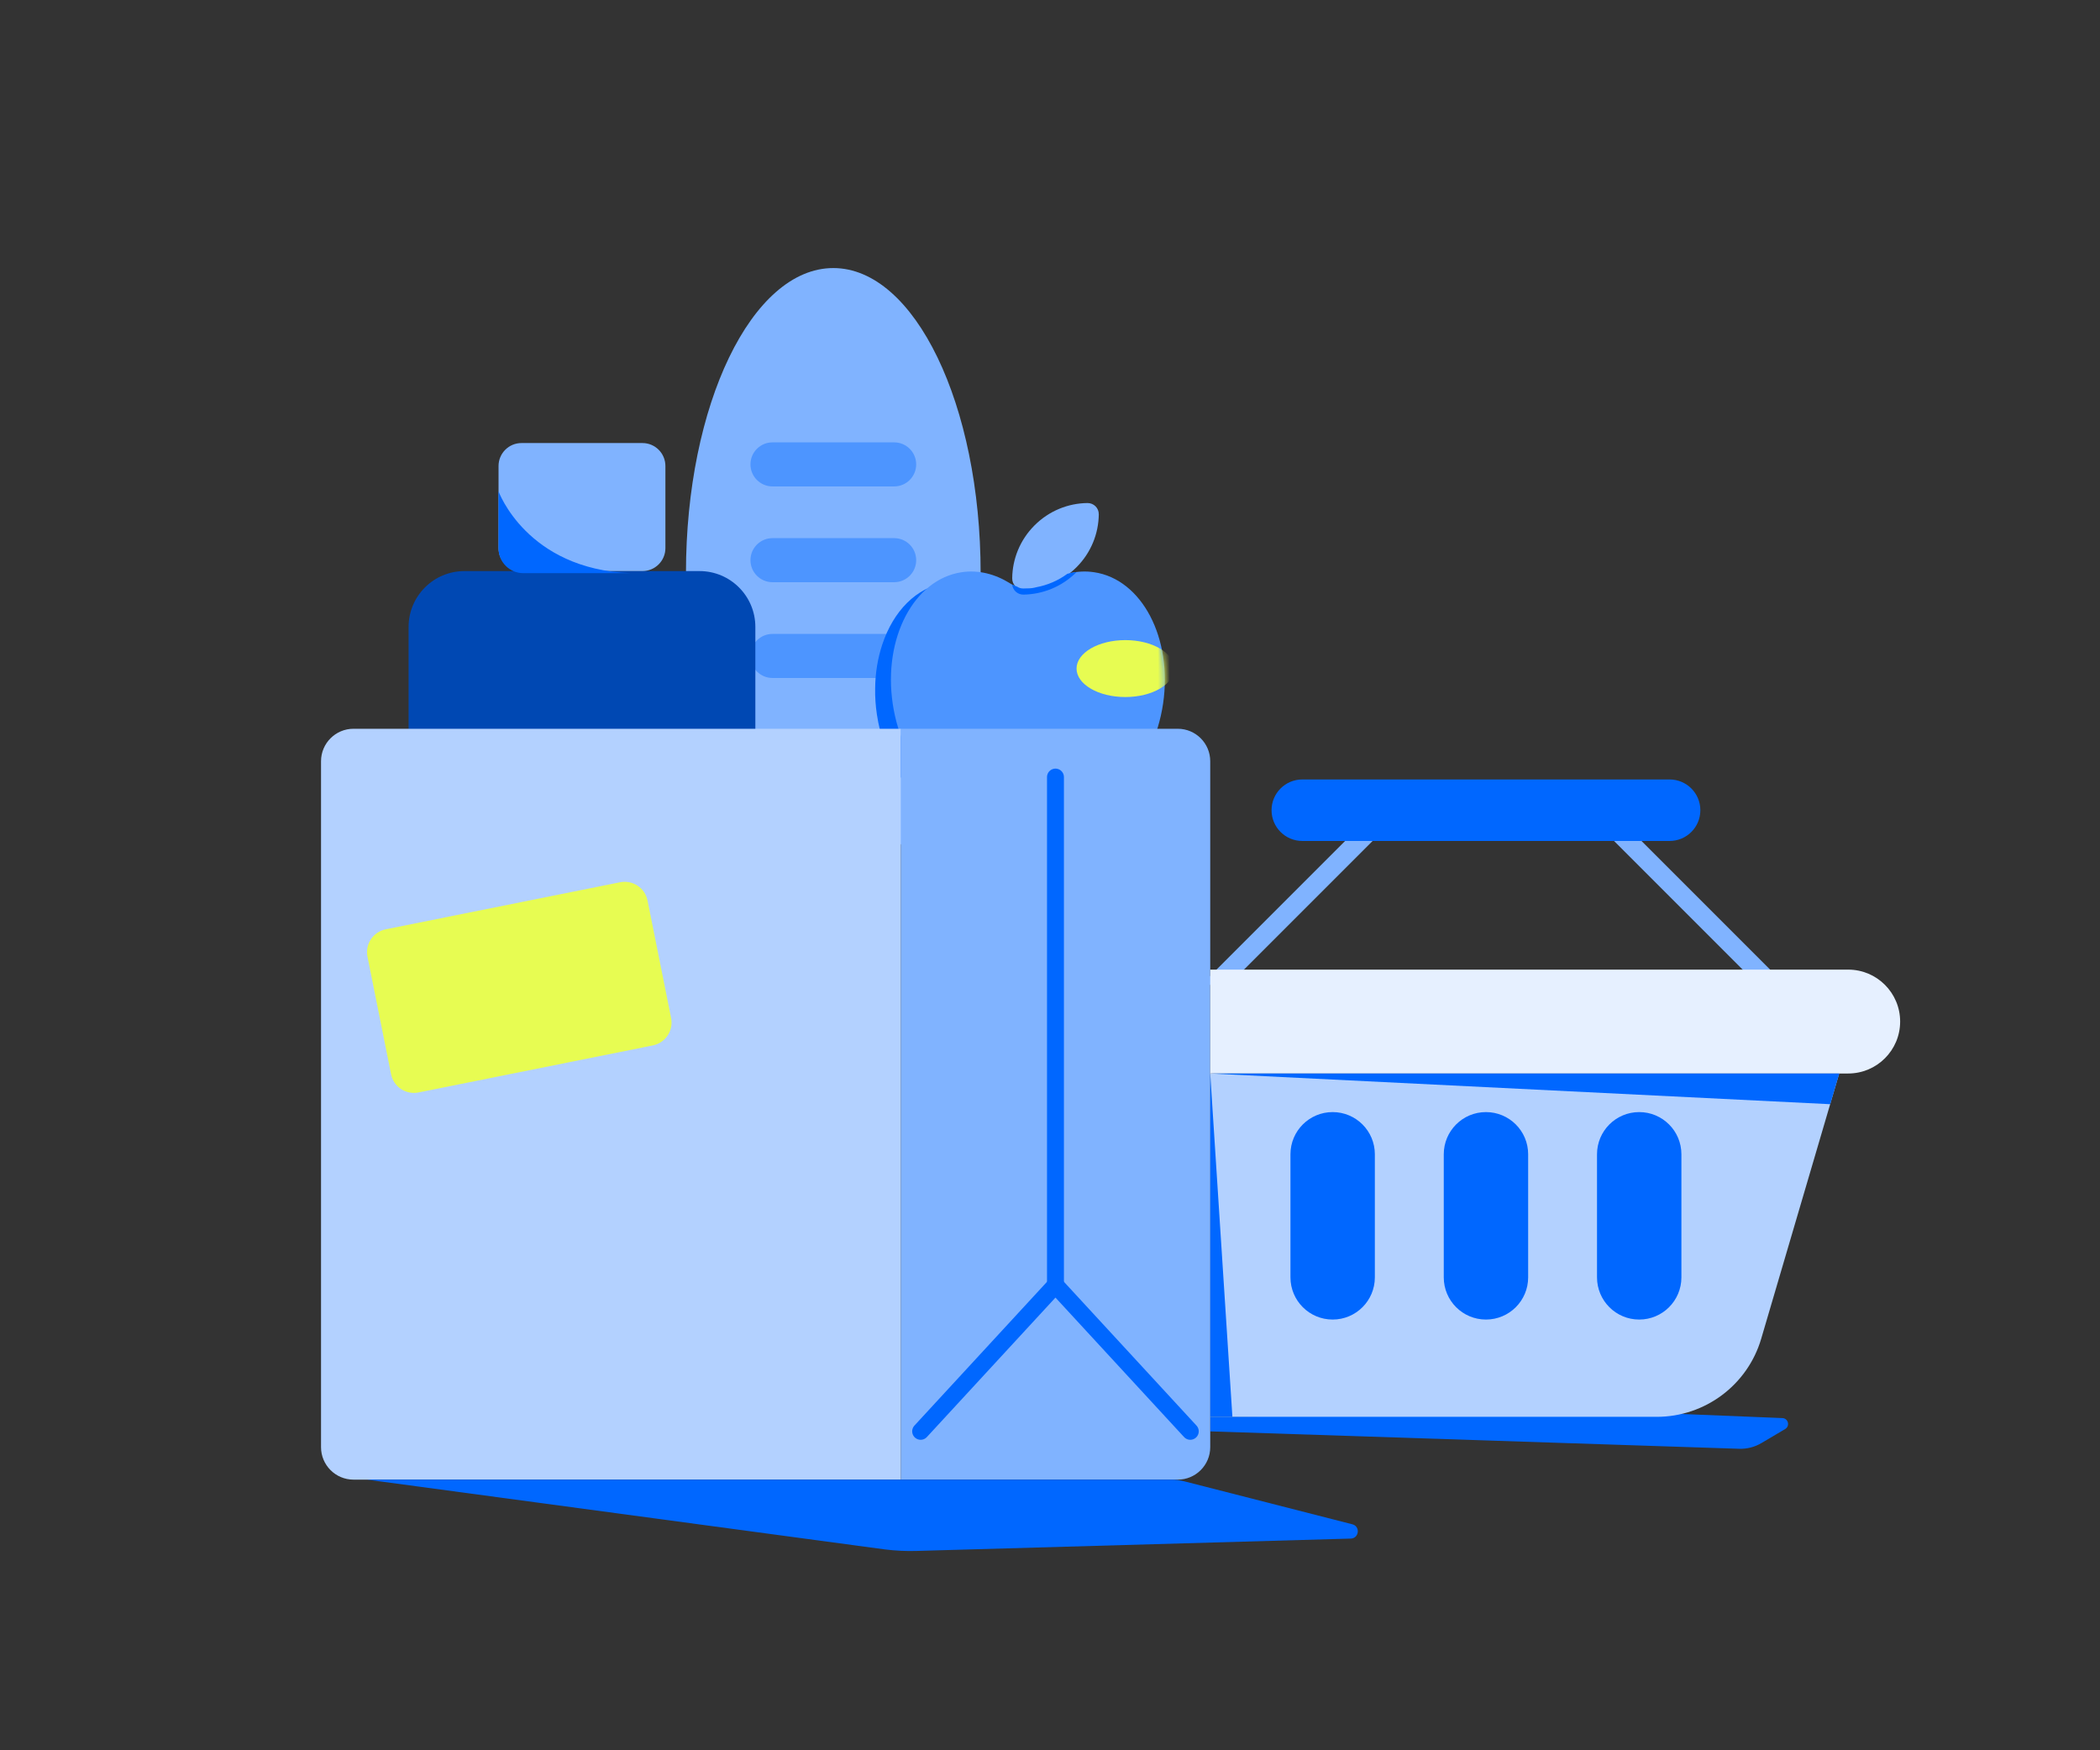
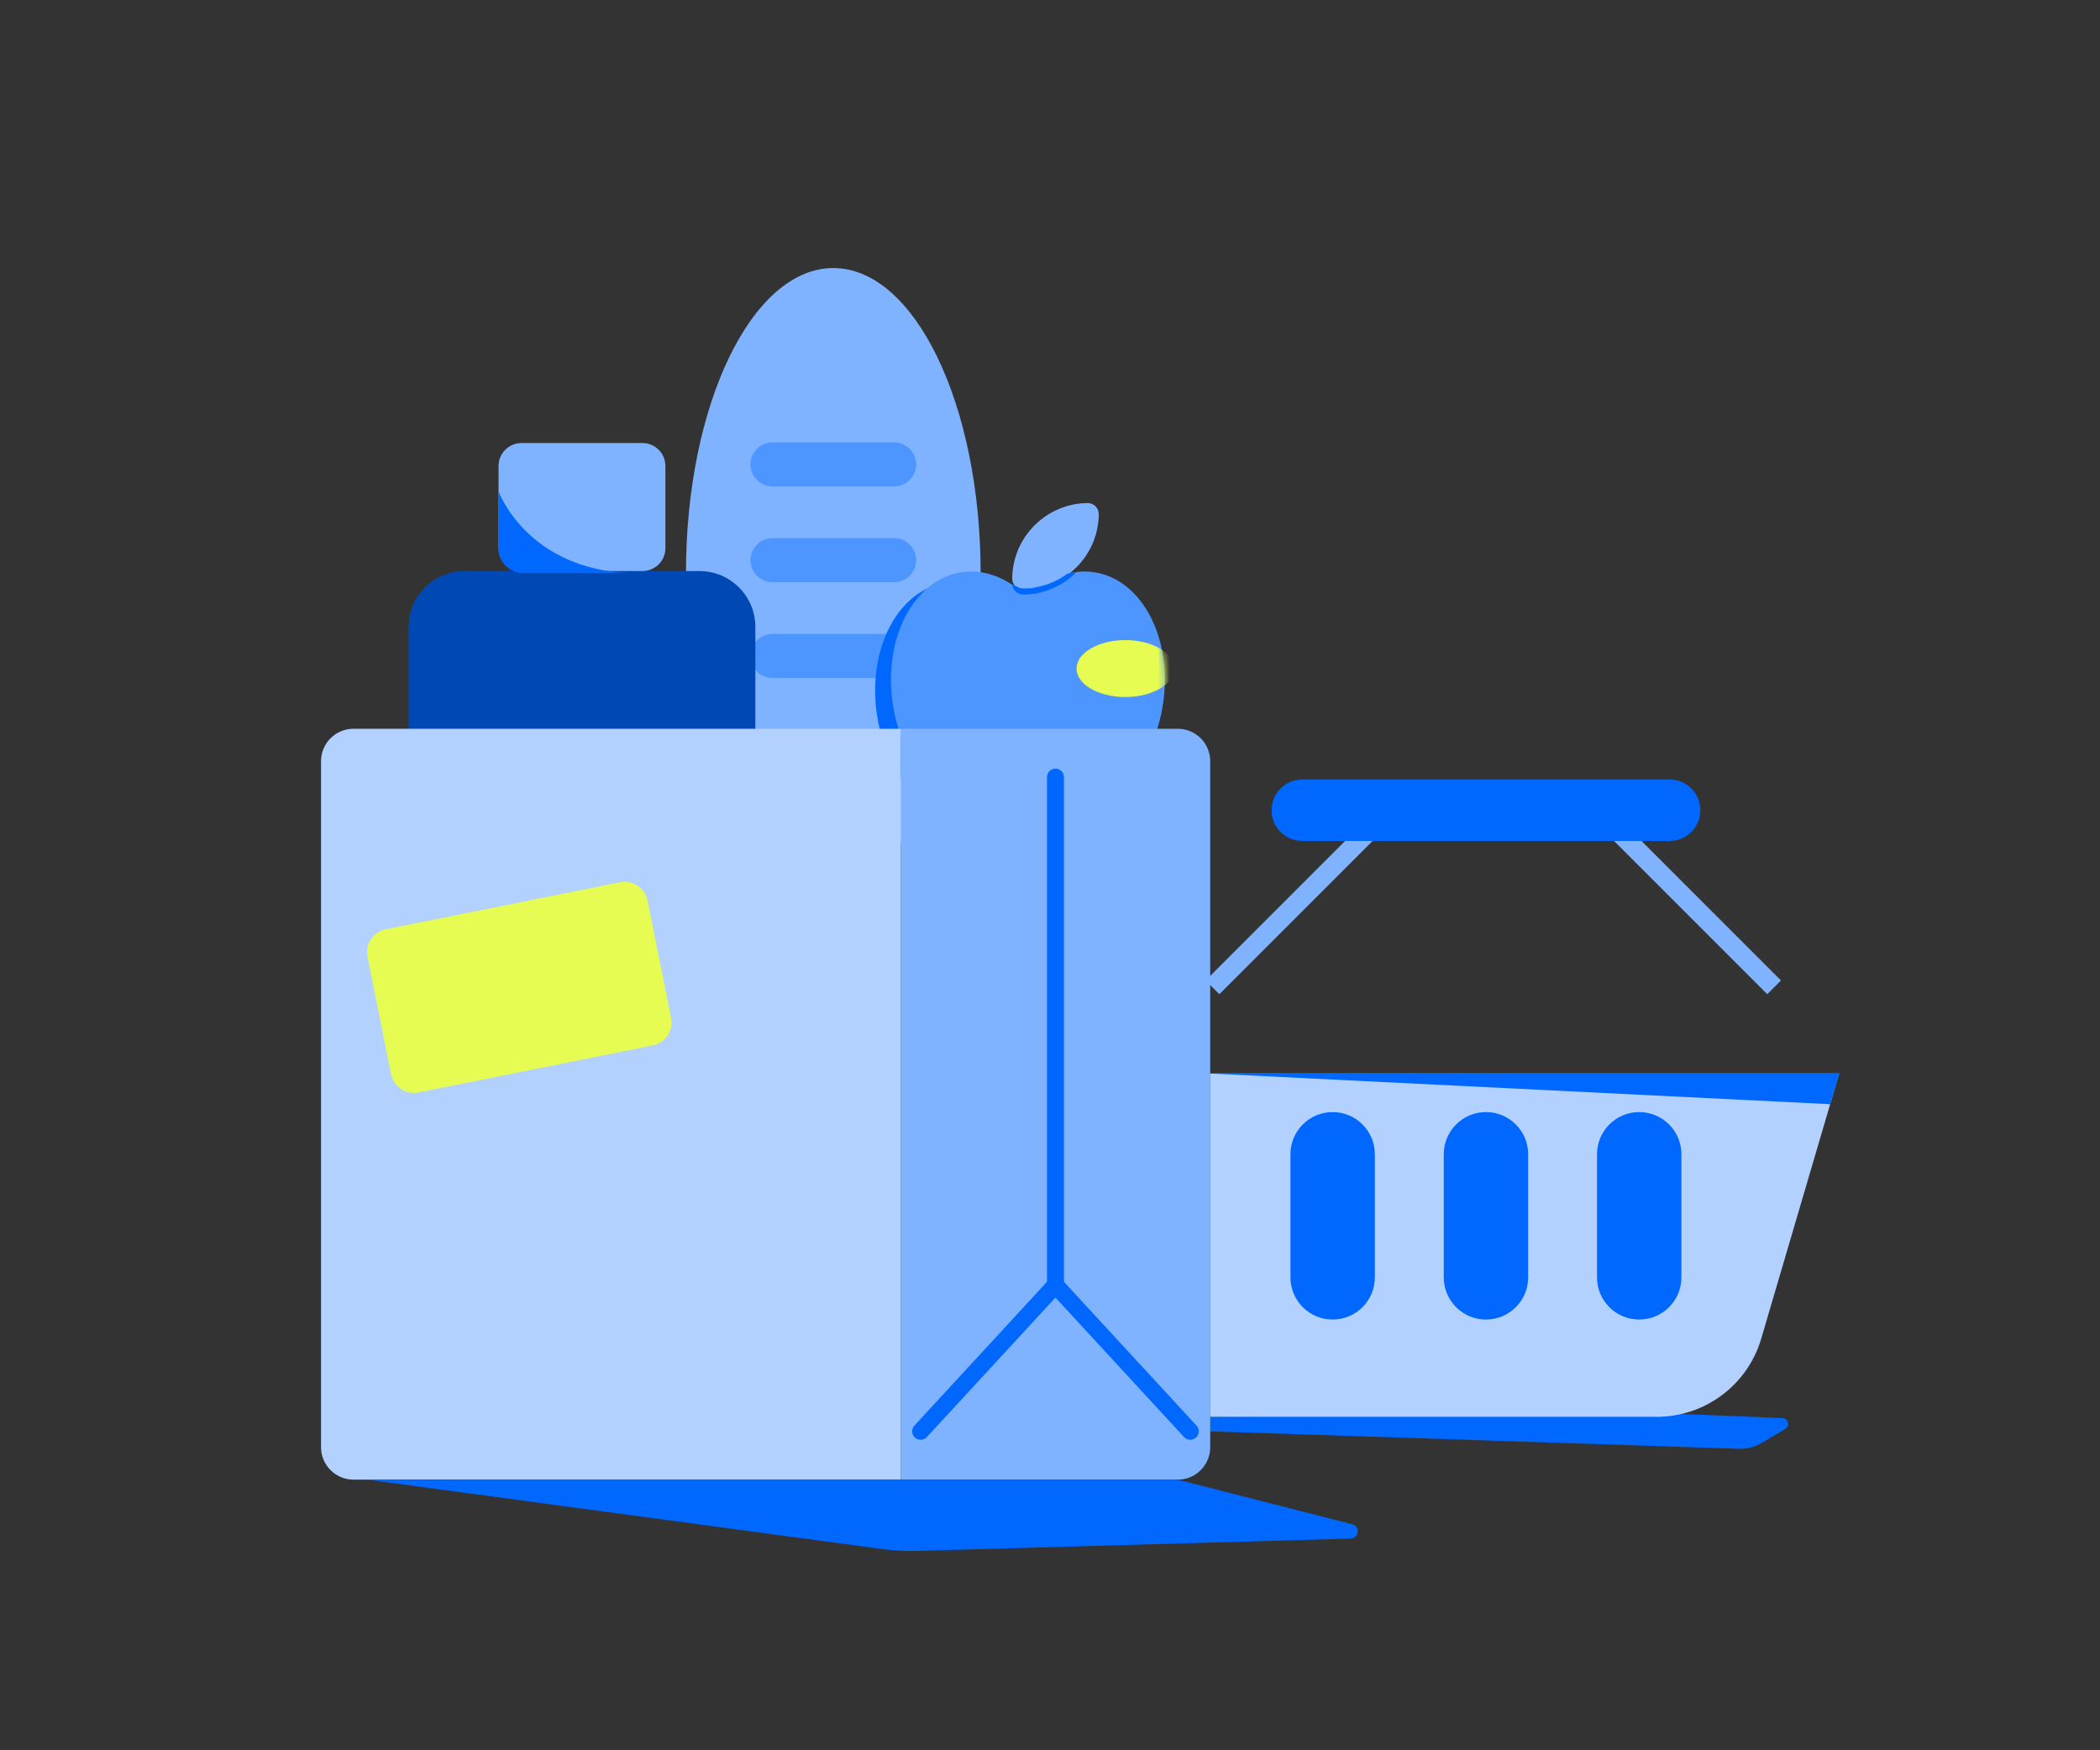
<svg xmlns="http://www.w3.org/2000/svg" width="360" height="300" viewBox="0 0 360 300" fill="none">
  <rect x="0" y="0" width="360" height="300" fill="#333333" stroke="none" />
  <path d="M207.467 242.846V245.339L298.132 248.321C299.485 248.366 300.812 248.028 301.978 247.333L306.028 244.938C306.892 244.422 306.563 243.104 305.557 243.06L288.241 242.357L207.467 242.837V242.846Z" fill="#0067FF" />
  <path d="M142.851 150.534C156.8 150.534 168.108 127.121 168.108 98.24C168.108 69.358 156.8 45.945 142.851 45.945C128.902 45.945 117.594 69.358 117.594 98.24C117.594 127.121 128.902 150.534 142.851 150.534Z" fill="#80B3FF" />
  <path d="M153.285 75.823H132.426C130.341 75.823 128.651 77.513 128.651 79.597C128.651 81.682 130.341 83.372 132.426 83.372H153.285C155.37 83.372 157.06 81.682 157.06 79.597C157.06 77.513 155.37 75.823 153.285 75.823Z" fill="#4D95FF" />
  <path d="M153.285 92.239H132.426C130.341 92.239 128.651 93.929 128.651 96.014C128.651 98.099 130.341 99.789 132.426 99.789H153.285C155.37 99.789 157.06 98.099 157.06 96.014C157.06 93.929 155.37 92.239 153.285 92.239Z" fill="#4D95FF" />
-   <path d="M153.285 108.656H132.426C130.341 108.656 128.651 110.346 128.651 112.431C128.651 114.515 130.341 116.205 132.426 116.205H153.285C155.37 116.205 157.06 114.515 157.06 112.431C157.06 110.346 155.37 108.656 153.285 108.656Z" fill="#4D95FF" />
+   <path d="M153.285 108.656H132.426C130.341 108.656 128.651 110.346 128.651 112.431C128.651 114.515 130.341 116.205 132.426 116.205H153.285C155.37 116.205 157.06 114.515 157.06 112.431C157.06 110.346 155.37 108.656 153.285 108.656" fill="#4D95FF" />
  <path d="M161.725 137.216C161.404 137.883 161.057 138.524 160.728 139.157C155.591 136.406 151.46 130.156 150.32 122.428C150.098 120.933 150 119.455 150.027 118.022C150.044 115.333 150.481 112.778 151.246 110.472C153.134 104.774 157.086 100.643 162.143 99.896C163.336 99.718 164.529 99.735 165.686 99.94C160.737 100.786 156.873 104.899 155.03 110.525C154.273 112.805 153.846 115.351 153.828 118.013C153.801 119.446 153.899 120.924 154.122 122.419C155.048 128.669 157.923 133.957 161.725 137.207V137.216Z" fill="#0067FF" />
  <path d="M187.551 98.079C184.694 97.652 181.854 98.373 179.308 99.958C177.402 101.142 175.008 101.142 173.102 99.958C170.556 98.373 167.716 97.652 164.858 98.079C156.668 99.29 151.371 109.377 153.036 120.612C154.7 131.847 162.686 139.967 170.877 138.756C172.132 138.569 173.957 137.145 175.114 135.079C175.586 134.233 176.824 134.233 177.304 135.079C178.462 137.145 180.287 138.569 181.542 138.756C189.733 139.967 197.718 131.847 199.383 120.612C201.048 109.377 195.751 99.29 187.56 98.079H187.551Z" fill="#4D95FF" />
  <mask id="mask0_68_1753" style="mask-type:luminance" maskUnits="userSpaceOnUse" x="152" y="97" width="48" height="42">
    <path d="M187.551 98.079C184.694 97.652 181.854 98.373 179.308 99.958C177.402 101.142 175.008 101.142 173.102 99.958C170.556 98.373 167.716 97.652 164.858 98.079C156.668 99.29 151.371 109.377 153.036 120.612C154.7 131.847 162.686 139.967 170.877 138.756C172.132 138.569 173.957 137.145 175.114 135.079C175.586 134.233 176.824 134.233 177.304 135.079C178.462 137.145 180.287 138.569 181.542 138.756C189.733 139.967 197.718 131.847 199.383 120.612C201.048 109.377 195.751 99.29 187.56 98.079H187.551Z" fill="white" />
  </mask>
  <g mask="url(#mask0_68_1753)">
    <path d="M192.911 119.473C197.528 119.473 201.27 117.288 201.27 114.594C201.27 111.9 197.528 109.715 192.911 109.715C188.294 109.715 184.551 111.9 184.551 114.594C184.551 117.288 188.294 119.473 192.911 119.473Z" fill="#E7FC52" />
  </g>
  <path d="M184.533 97.234C182.023 99.744 178.747 101.026 175.462 101.062C174.375 101.071 173.503 100.207 173.521 99.121C173.556 95.836 174.838 92.56 177.349 90.049C179.859 87.539 183.136 86.257 186.421 86.221C187.507 86.212 188.379 87.076 188.362 88.162C188.326 91.447 187.044 94.732 184.533 97.234Z" fill="#80B3FF" />
  <path d="M119.918 97.884H79.615C74.329 97.884 70.045 102.168 70.045 107.454V206.497C70.045 211.782 74.329 216.067 79.615 216.067H119.918C125.203 216.067 129.488 211.782 129.488 206.497V107.454C129.488 102.168 125.203 97.884 119.918 97.884Z" fill="#0048B3" />
  <mask id="mask1_68_1753" style="mask-type:luminance" maskUnits="userSpaceOnUse" x="70" y="97" width="60" height="120">
    <path d="M119.918 97.884H79.615C74.329 97.884 70.045 102.168 70.045 107.454V206.497C70.045 211.782 74.329 216.067 79.615 216.067H119.918C125.203 216.067 129.488 211.782 129.488 206.497V107.454C129.488 102.168 125.203 97.884 119.918 97.884Z" fill="white" />
  </mask>
  <g mask="url(#mask1_68_1753)">
    <path d="M96.165 134.394H155.965V169.711H96.165C91.58 169.711 87.859 165.989 87.859 161.404V142.7C87.859 138.115 91.58 134.394 96.165 134.394Z" fill="#E7FC52" />
  </g>
  <path d="M110.134 75.939H89.399C87.226 75.939 85.464 77.7 85.464 79.874V93.949C85.464 96.122 87.226 97.884 89.399 97.884H110.134C112.307 97.884 114.069 96.122 114.069 93.949V79.874C114.069 77.7 112.307 75.939 110.134 75.939Z" fill="#80B3FF" />
  <path d="M108.104 98.24H89.702C87.36 98.24 85.464 96.335 85.464 94.002V84.218C85.464 84.218 90.272 97.572 108.104 98.24Z" fill="#0067FF" />
  <path d="M238.217 138.872L207.859 169.23" stroke="#80B3FF" stroke-width="3.33" stroke-miterlimit="10" />
  <path d="M273.774 138.872L304.132 169.23" stroke="#80B3FF" stroke-width="3.33" stroke-miterlimit="10" />
  <path d="M154.416 124.912H201.911C204.974 124.912 207.467 127.405 207.467 130.468V248.054C207.467 251.117 204.974 253.61 201.911 253.61H154.416V124.912Z" fill="#80B3FF" />
  <path d="M60.59 124.912H154.416V253.61H60.59C57.528 253.61 55.035 251.117 55.035 248.054V130.468C55.035 127.405 57.528 124.912 60.59 124.912Z" fill="#B3D1FF" />
  <path d="M157.825 245.33L180.937 220.269L204.048 245.33" stroke="#0067FF" stroke-width="2.9" stroke-miterlimit="10" stroke-linecap="round" />
  <path d="M180.937 220.269V133.192" stroke="#0067FF" stroke-width="2.9" stroke-miterlimit="10" stroke-linecap="round" />
  <path d="M284.021 242.846H207.458V184.008H315.287L301.924 229.448C299.592 237.389 292.292 242.846 284.012 242.846H284.021Z" fill="#B3D1FF" />
  <path d="M228.459 190.614H228.45C224.458 190.614 221.221 193.851 221.221 197.843V218.943C221.221 222.935 224.458 226.172 228.45 226.172H228.459C232.452 226.172 235.688 222.935 235.688 218.943V197.843C235.688 193.851 232.452 190.614 228.459 190.614Z" fill="#0067FF" />
  <path d="M254.74 190.614H254.731C250.739 190.614 247.502 193.851 247.502 197.843V218.943C247.502 222.935 250.739 226.172 254.731 226.172H254.74C258.733 226.172 261.969 222.935 261.969 218.943V197.843C261.969 193.851 258.733 190.614 254.74 190.614Z" fill="#0067FF" />
  <path d="M281.012 190.614H281.003C277.011 190.614 273.774 193.851 273.774 197.843V218.943C273.774 222.935 277.011 226.172 281.003 226.172H281.012C285.004 226.172 288.241 222.935 288.241 218.943V197.843C288.241 193.851 285.004 190.614 281.012 190.614Z" fill="#0067FF" />
  <path d="M286.22 133.601H223.251C220.34 133.601 217.981 135.961 217.981 138.872C217.981 141.782 220.34 144.142 223.251 144.142H286.22C289.131 144.142 291.49 141.782 291.49 138.872C291.49 135.961 289.131 133.601 286.22 133.601Z" fill="#0067FF" />
-   <path d="M207.467 166.194H316.836C321.751 166.194 325.739 170.182 325.739 175.097C325.739 180.011 321.751 183.999 316.836 183.999H207.467V166.194Z" fill="#E6F0FF" />
  <path d="M207.467 183.999L313.747 189.261L315.296 183.999H207.467Z" fill="#0067FF" />
-   <path d="M207.467 242.846H211.268L207.467 183.999V242.846Z" fill="#0067FF" />
  <path d="M184.551 98.053L184.525 98.079C182.014 100.59 178.738 101.863 175.444 101.917C174.447 101.925 173.628 101.178 173.512 100.198C173.779 100.341 174.055 100.448 174.331 100.537H174.34C174.651 100.759 175.034 100.875 175.435 100.866C175.657 100.866 175.88 100.857 176.103 100.848C176.637 100.857 177.171 100.786 177.687 100.643C179.566 100.296 181.382 99.522 182.984 98.347C183.492 98.204 184.017 98.106 184.533 98.053H184.551Z" fill="#0067FF" />
  <path d="M62.922 253.61L151.718 265.575C153.507 265.797 155.315 265.886 157.122 265.833L231.557 263.714C233 263.67 233.222 261.622 231.833 261.266L203.006 253.895C202.276 253.708 201.529 253.61 200.772 253.61H62.922Z" fill="#0067FF" />
  <path d="M106.301 151.22L66.132 159.283C63.967 159.718 62.565 161.824 62.999 163.989L67.04 184.117C67.474 186.282 69.581 187.684 71.745 187.25L111.914 179.187C114.079 178.752 115.481 176.645 115.047 174.481L111.007 154.353C110.572 152.188 108.465 150.786 106.301 151.22Z" fill="#E7FC52" />
</svg>